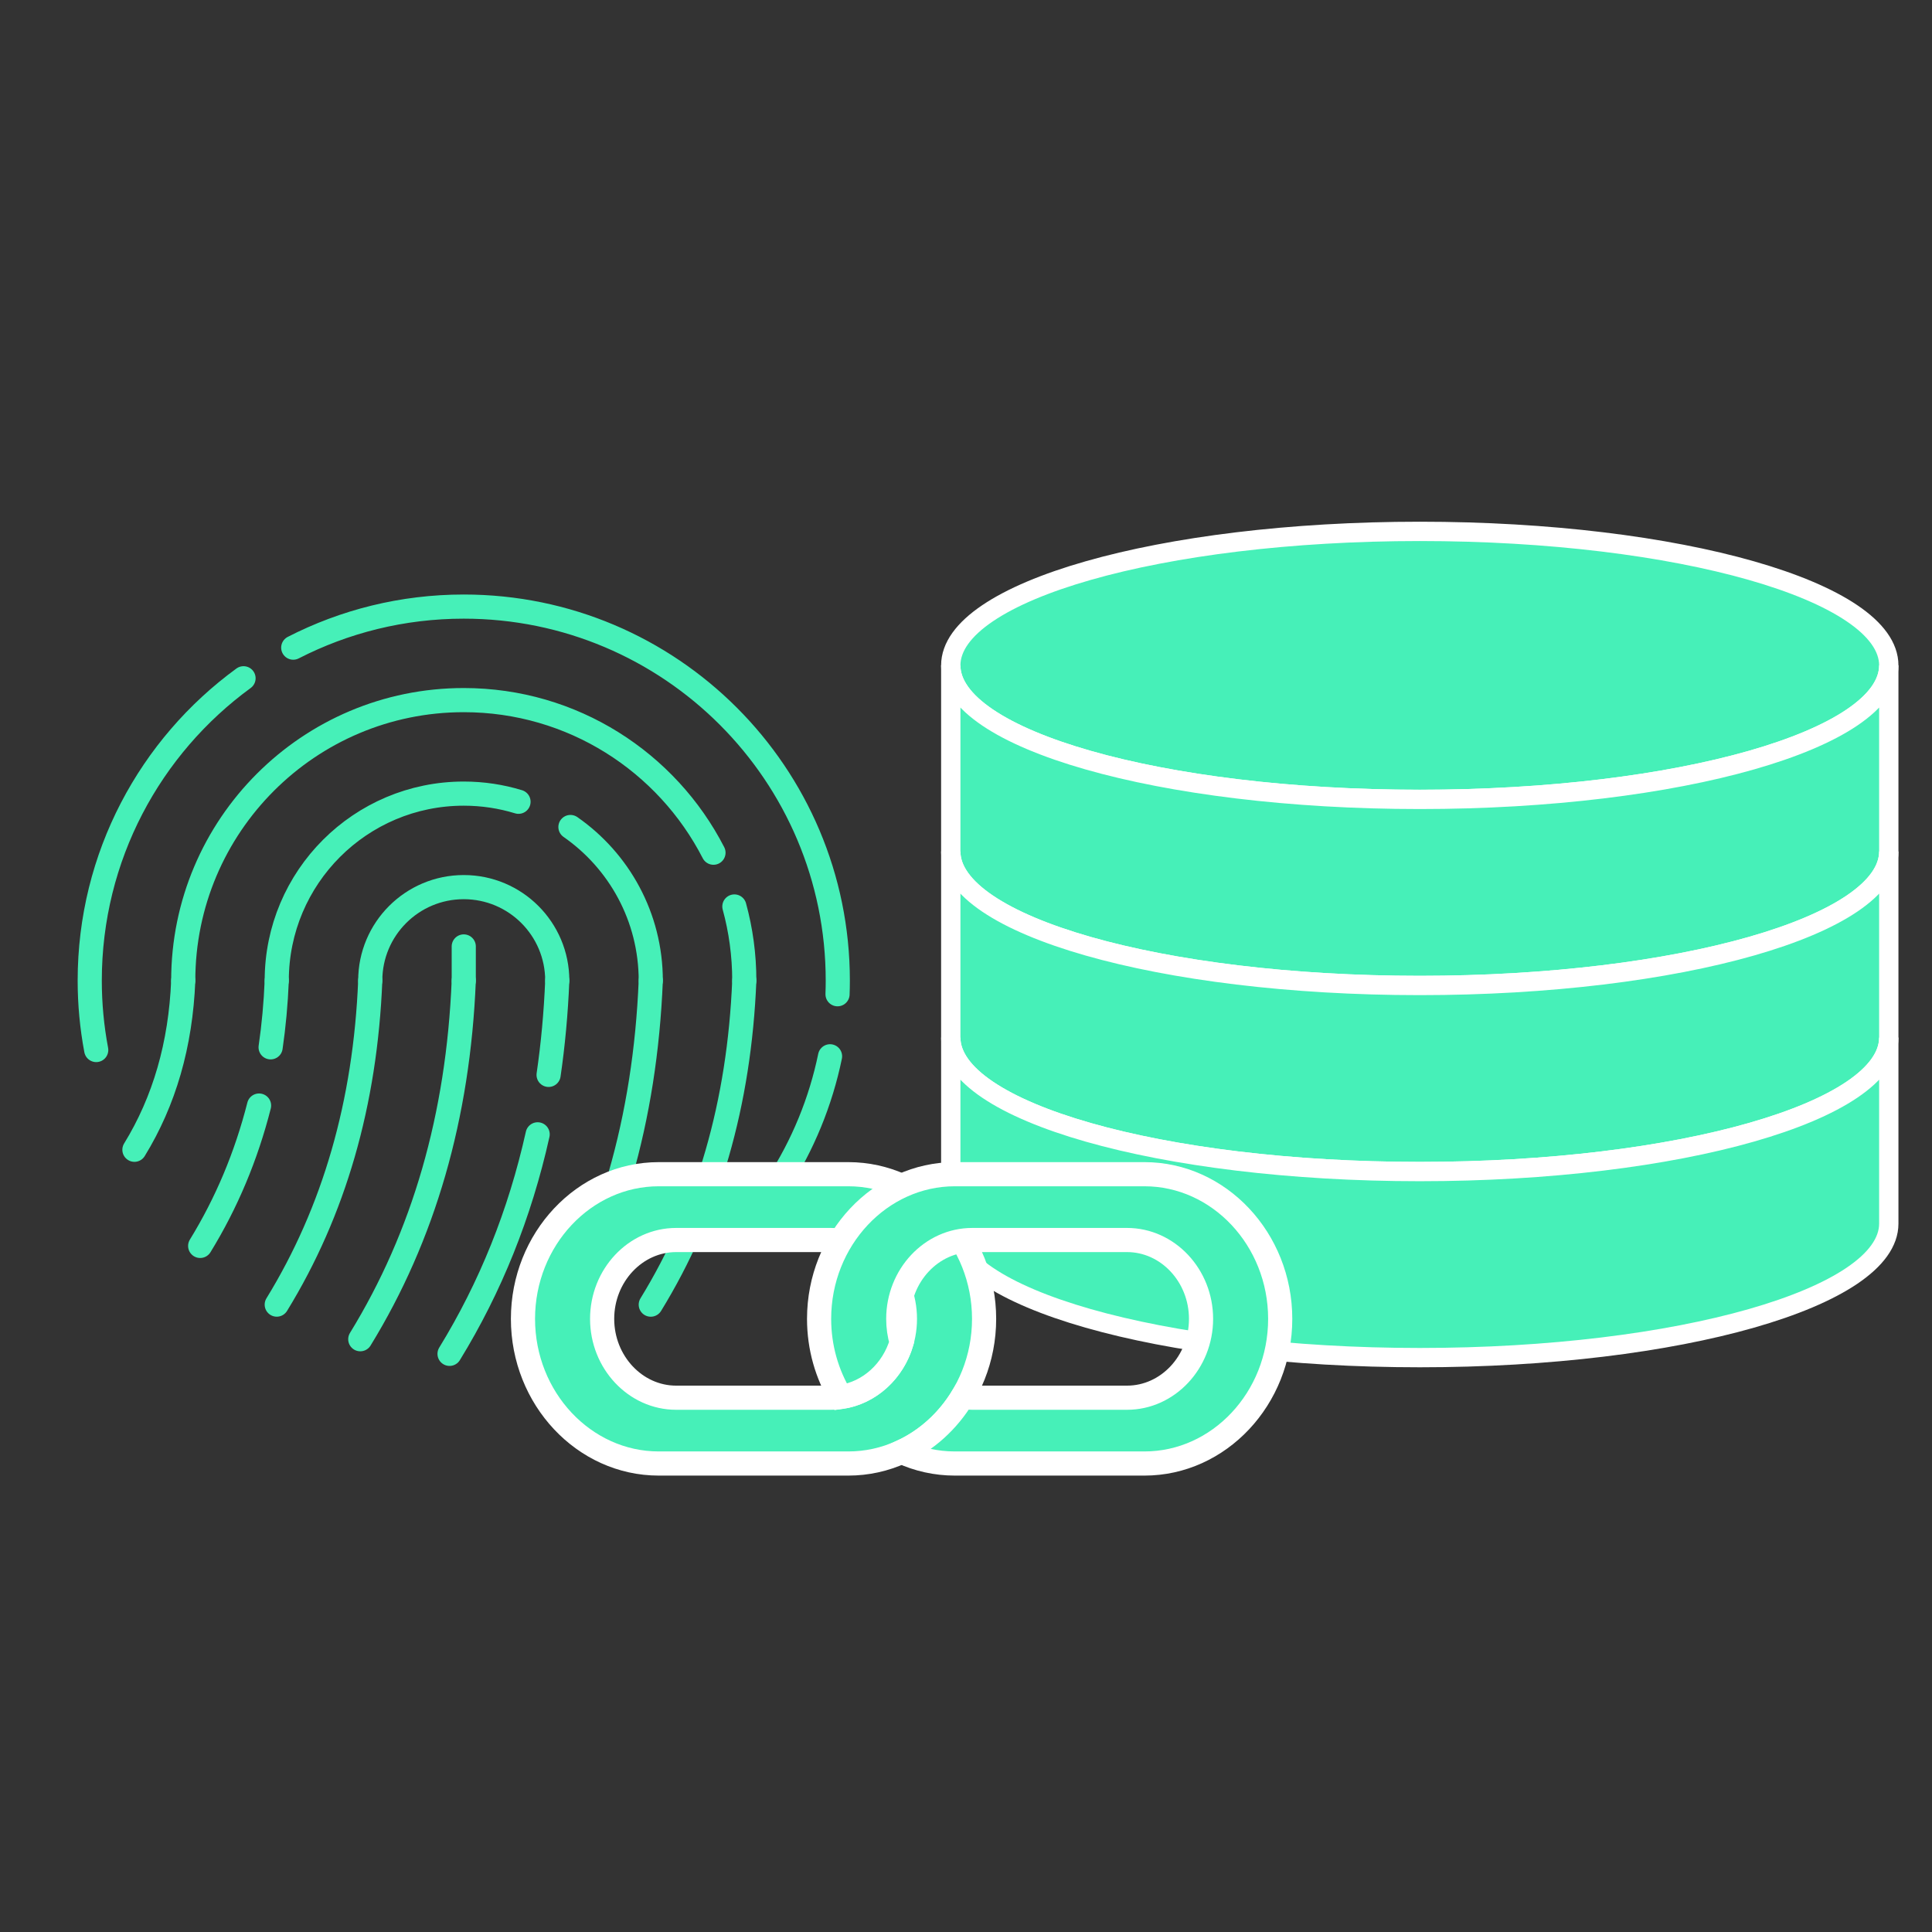
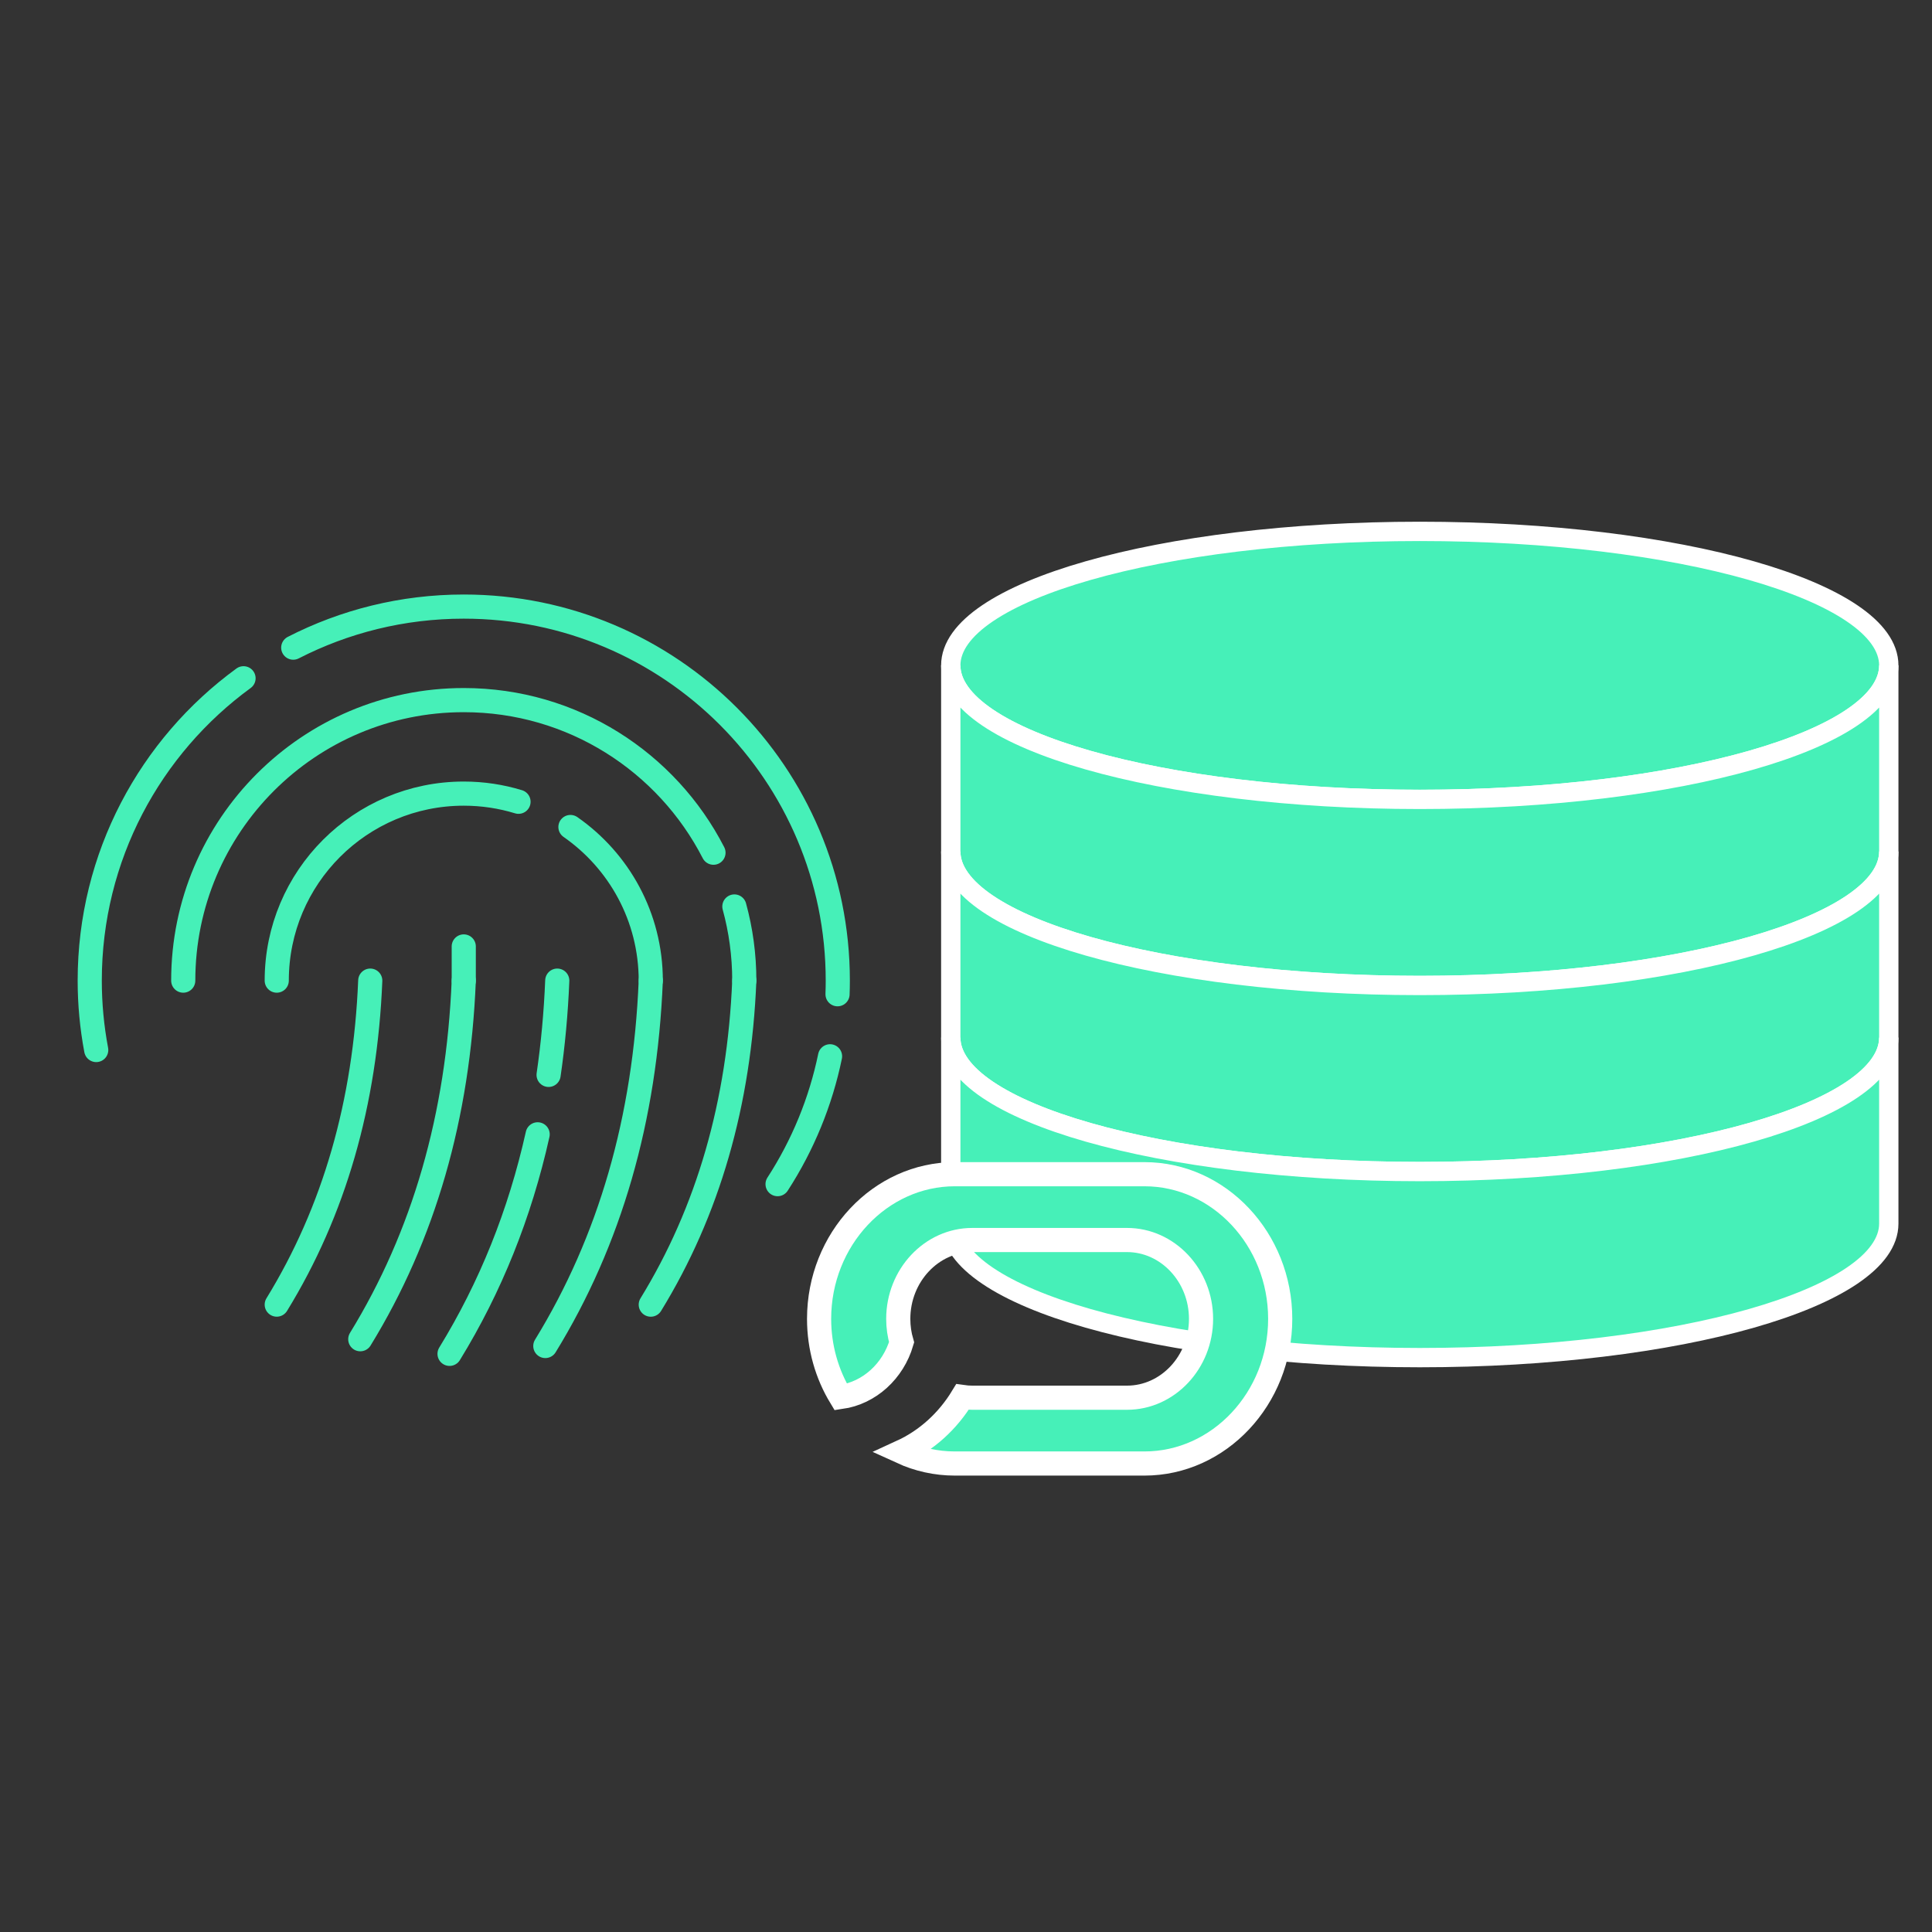
<svg xmlns="http://www.w3.org/2000/svg" width="128" height="128">
  <rect width="100%" height="100%" fill="#333333" stroke="none" />
  <defs>
    <clipPath id="clip0">
      <rect x="106" y="360" width="128" height="128" />
    </clipPath>
  </defs>
  <g clip-path="url(#clip0)" transform="translate(-106 -360)">
    <path d="M130.53 424.969C130.2 433.09 128.135 440.245 124.335 446.434" stroke="#46F0B8" stroke-width="1.6" stroke-linecap="round" stroke-linejoin="round" stroke-miterlimit="22.926" fill="none" fill-rule="evenodd" />
-     <path d="M124.335 424.969C124.273 426.483 124.138 427.957 123.929 429.388M123.164 433.245C122.313 436.595 121.012 439.695 119.262 442.545" stroke="#46F0B8" stroke-width="1.6" stroke-linecap="round" stroke-linejoin="round" stroke-miterlimit="22.926" fill="none" fill-rule="evenodd" />
    <path d="M142.92 424.969C142.833 427.108 142.641 429.191 142.346 431.214M141.621 435.152C140.444 440.428 138.498 445.275 135.784 449.696" stroke="#46F0B8" stroke-width="1.6" stroke-linecap="round" stroke-linejoin="round" stroke-miterlimit="22.926" fill="none" fill-rule="evenodd" />
    <path d="M149.115 424.969C148.742 434.127 146.414 442.196 142.129 449.176" stroke="#46F0B8" stroke-width="1.6" stroke-linecap="round" stroke-linejoin="round" stroke-miterlimit="22.926" fill="none" fill-rule="evenodd" />
    <path d="M136.725 424.969C136.359 433.957 134.074 441.876 129.869 448.727" stroke="#46F0B8" stroke-width="1.6" stroke-linecap="round" stroke-linejoin="round" stroke-miterlimit="22.926" fill="none" fill-rule="evenodd" />
-     <path d="M118.14 424.969C117.968 429.208 116.889 432.944 114.906 436.175" stroke="#46F0B8" stroke-width="1.6" stroke-linecap="round" stroke-linejoin="round" stroke-miterlimit="22.926" fill="none" fill-rule="evenodd" />
    <path d="M155.311 424.969C154.98 433.09 152.915 440.246 149.115 446.436" stroke="#46F0B8" stroke-width="1.6" stroke-linecap="round" stroke-linejoin="round" stroke-miterlimit="22.926" fill="none" fill-rule="evenodd" />
-     <path d="M142.92 424.969C142.92 421.548 140.147 418.774 136.725 418.774 133.304 418.774 130.53 421.547 130.53 424.969" stroke="#46F0B8" stroke-width="1.6" stroke-linecap="round" stroke-linejoin="round" stroke-miterlimit="22.926" fill="none" fill-rule="evenodd" />
    <path d="M149.115 424.969C149.115 420.753 147.009 417.029 143.793 414.791M140.353 413.119C139.206 412.768 137.987 412.579 136.725 412.579 129.882 412.579 124.335 418.126 124.335 424.969" stroke="#46F0B8" stroke-width="1.6" stroke-linecap="round" stroke-linejoin="round" stroke-miterlimit="22.926" fill="none" fill-rule="evenodd" />
    <path d="M155.311 424.969C155.311 423.268 155.082 421.62 154.654 420.056M153.27 416.494C150.189 410.491 143.937 406.384 136.725 406.384 126.461 406.384 118.14 414.705 118.14 424.969" stroke="#46F0B8" stroke-width="1.6" stroke-linecap="round" stroke-linejoin="round" stroke-miterlimit="22.926" fill="none" fill-rule="evenodd" />
    <path d="M157.516 438.453C159.199 435.857 160.374 432.982 160.993 429.982M161.489 425.871C161.5 425.57 161.506 425.27 161.506 424.969 161.506 411.283 150.411 400.188 136.725 400.188 132.656 400.188 128.816 401.17 125.428 402.908M122.135 404.937C115.958 409.444 111.945 416.738 111.945 424.969 111.945 426.512 112.089 428.051 112.375 429.567" stroke="#46F0B8" stroke-width="1.6" stroke-linecap="round" stroke-linejoin="round" stroke-miterlimit="22.926" fill="none" fill-rule="evenodd" />
    <path d="M136.725 424.969 136.725 422.704" stroke="#46F0B8" stroke-width="1.6" stroke-linecap="round" stroke-linejoin="round" stroke-miterlimit="22.926" fill="none" fill-rule="evenodd" />
    <path d="M231.137 404.083C231.137 408.987 217.225 412.962 200.064 412.962 182.902 412.962 168.991 408.987 168.991 404.083 168.991 399.18 182.902 395.205 200.064 395.205 217.225 395.205 231.137 399.18 231.137 404.083Z" stroke="#FFFFFF" stroke-width="1.28" stroke-miterlimit="22.926" fill="#46F0B8" fill-rule="evenodd" />
    <path d="M168.991 416.412C168.991 421.315 182.902 425.29 200.064 425.29 217.225 425.29 231.137 421.315 231.137 416.412L231.137 404.083C231.137 408.987 217.225 412.961 200.064 412.961 182.902 412.961 168.991 408.987 168.991 404.083L168.991 416.412Z" stroke="#FFFFFF" stroke-width="1.28" stroke-miterlimit="22.926" fill="#46F0B8" fill-rule="evenodd" />
    <path d="M168.991 428.74C168.991 433.643 182.902 437.618 200.064 437.618 217.225 437.618 231.137 433.643 231.137 428.74L231.137 416.412C231.137 421.315 217.225 425.29 200.064 425.29 182.902 425.29 168.991 421.315 168.991 416.412L168.991 428.74Z" stroke="#FFFFFF" stroke-width="1.28" stroke-miterlimit="22.926" fill="#46F0B8" fill-rule="evenodd" />
    <path d="M168.991 441.068C168.991 445.971 182.902 449.946 200.064 449.946 217.225 449.946 231.137 445.971 231.137 441.068L231.137 428.74C231.137 433.643 217.225 437.618 200.064 437.618 182.902 437.618 168.991 433.643 168.991 428.74L168.991 441.068Z" stroke="#FFFFFF" stroke-width="1.28" stroke-miterlimit="22.926" fill="#46F0B8" fill-rule="evenodd" />
-     <path d="M150.797 442.154 161.051 442.154C163.748 442.154 165.954 444.505 165.954 447.378 165.954 450.252 163.748 452.602 161.051 452.602L150.797 452.602C148.099 452.602 145.893 450.252 145.893 447.378 145.893 444.505 148.099 442.154 150.797 442.154ZM162.204 437.794 149.644 437.794C144.696 437.794 140.648 442.107 140.648 447.378 140.648 452.65 144.696 456.962 149.644 456.962L162.204 456.962C167.151 456.962 171.199 452.649 171.199 447.378 171.199 442.107 167.151 437.794 162.204 437.794Z" stroke="#FFFFFF" stroke-width="1.6" stroke-miterlimit="22.926" fill="#46F0B8" fill-rule="evenodd" />
    <path d="M165.512 447.378C165.512 444.505 167.718 442.154 170.415 442.154L180.669 442.154C183.366 442.154 185.572 444.505 185.572 447.378L185.572 447.378C185.572 450.252 183.366 452.602 180.669 452.602L170.415 452.602C170.194 452.602 169.977 452.587 169.764 452.556 168.793 454.155 167.39 455.431 165.733 456.19 166.818 456.687 168.011 456.962 169.262 456.962L181.822 456.962C186.769 456.962 190.817 452.649 190.817 447.378 190.817 442.107 186.769 437.794 181.822 437.794L169.262 437.794C164.315 437.794 160.267 442.107 160.267 447.378L160.267 447.378C160.267 449.282 160.795 451.061 161.702 452.556 163.606 452.284 165.173 450.837 165.733 448.928 165.589 448.438 165.512 447.917 165.512 447.378Z" stroke="#FFFFFF" stroke-width="1.6" stroke-miterlimit="22.926" fill="#46F0B8" fill-rule="evenodd" />
  </g>
</svg>